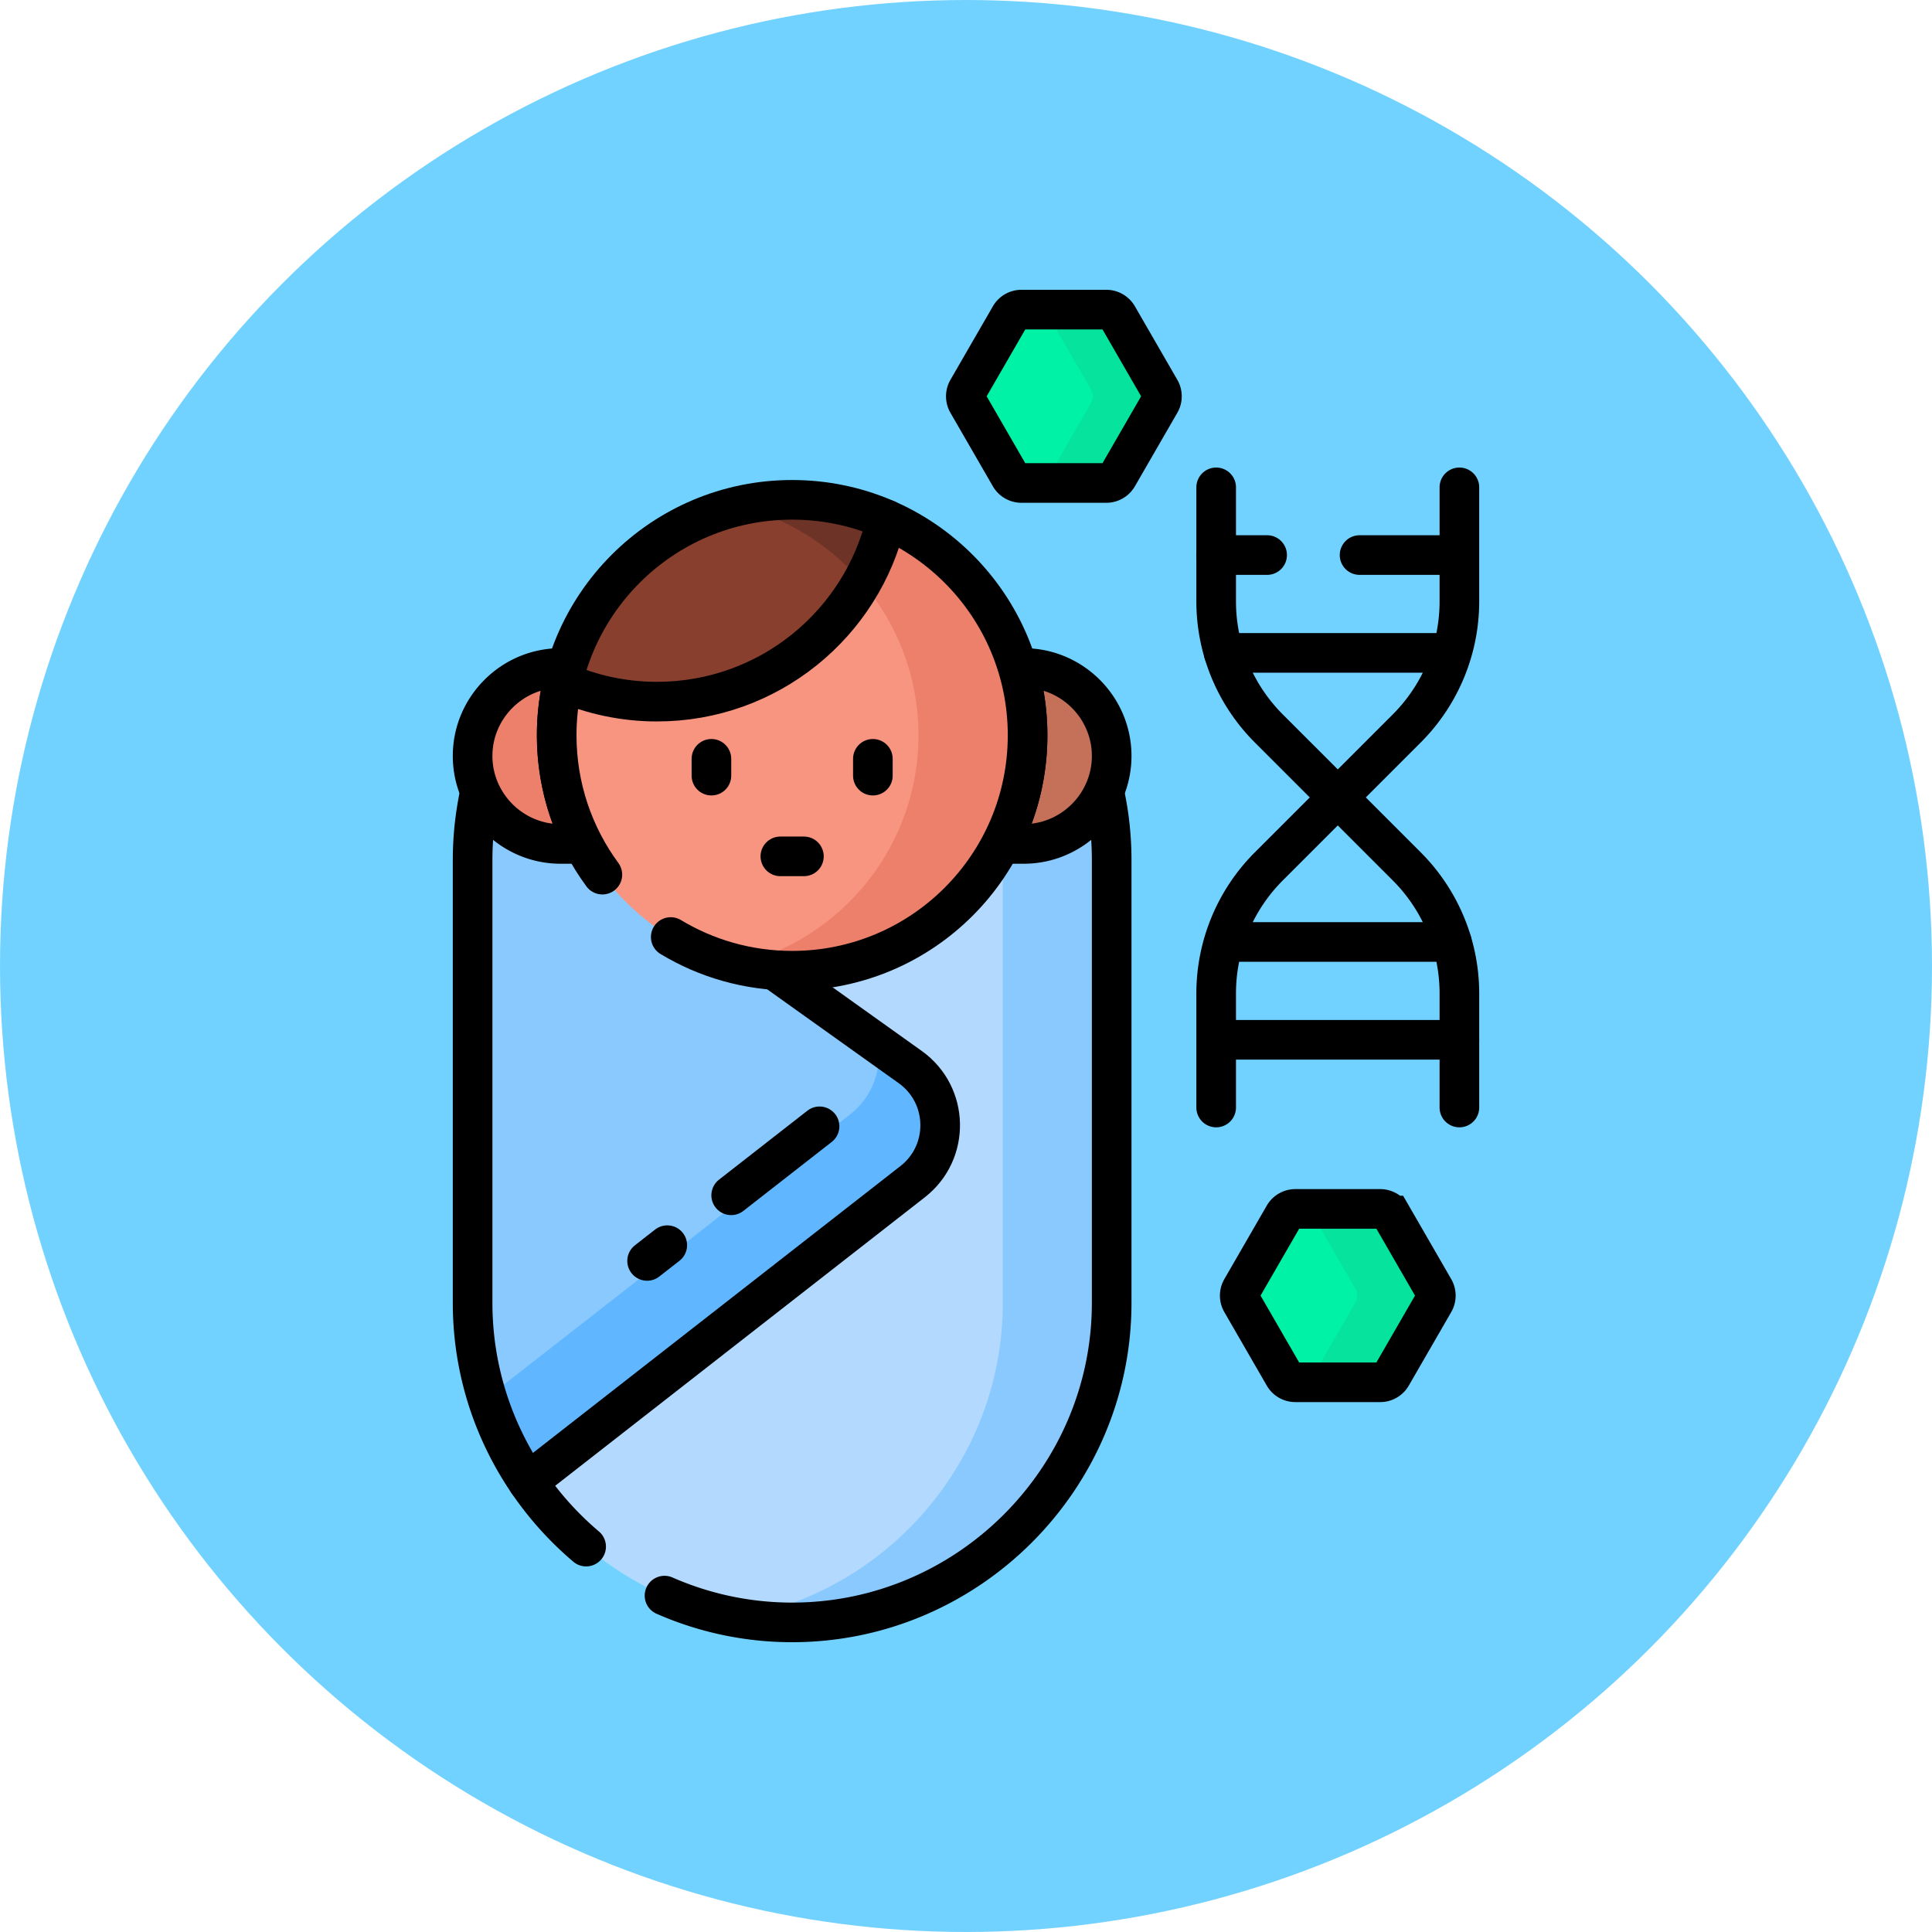
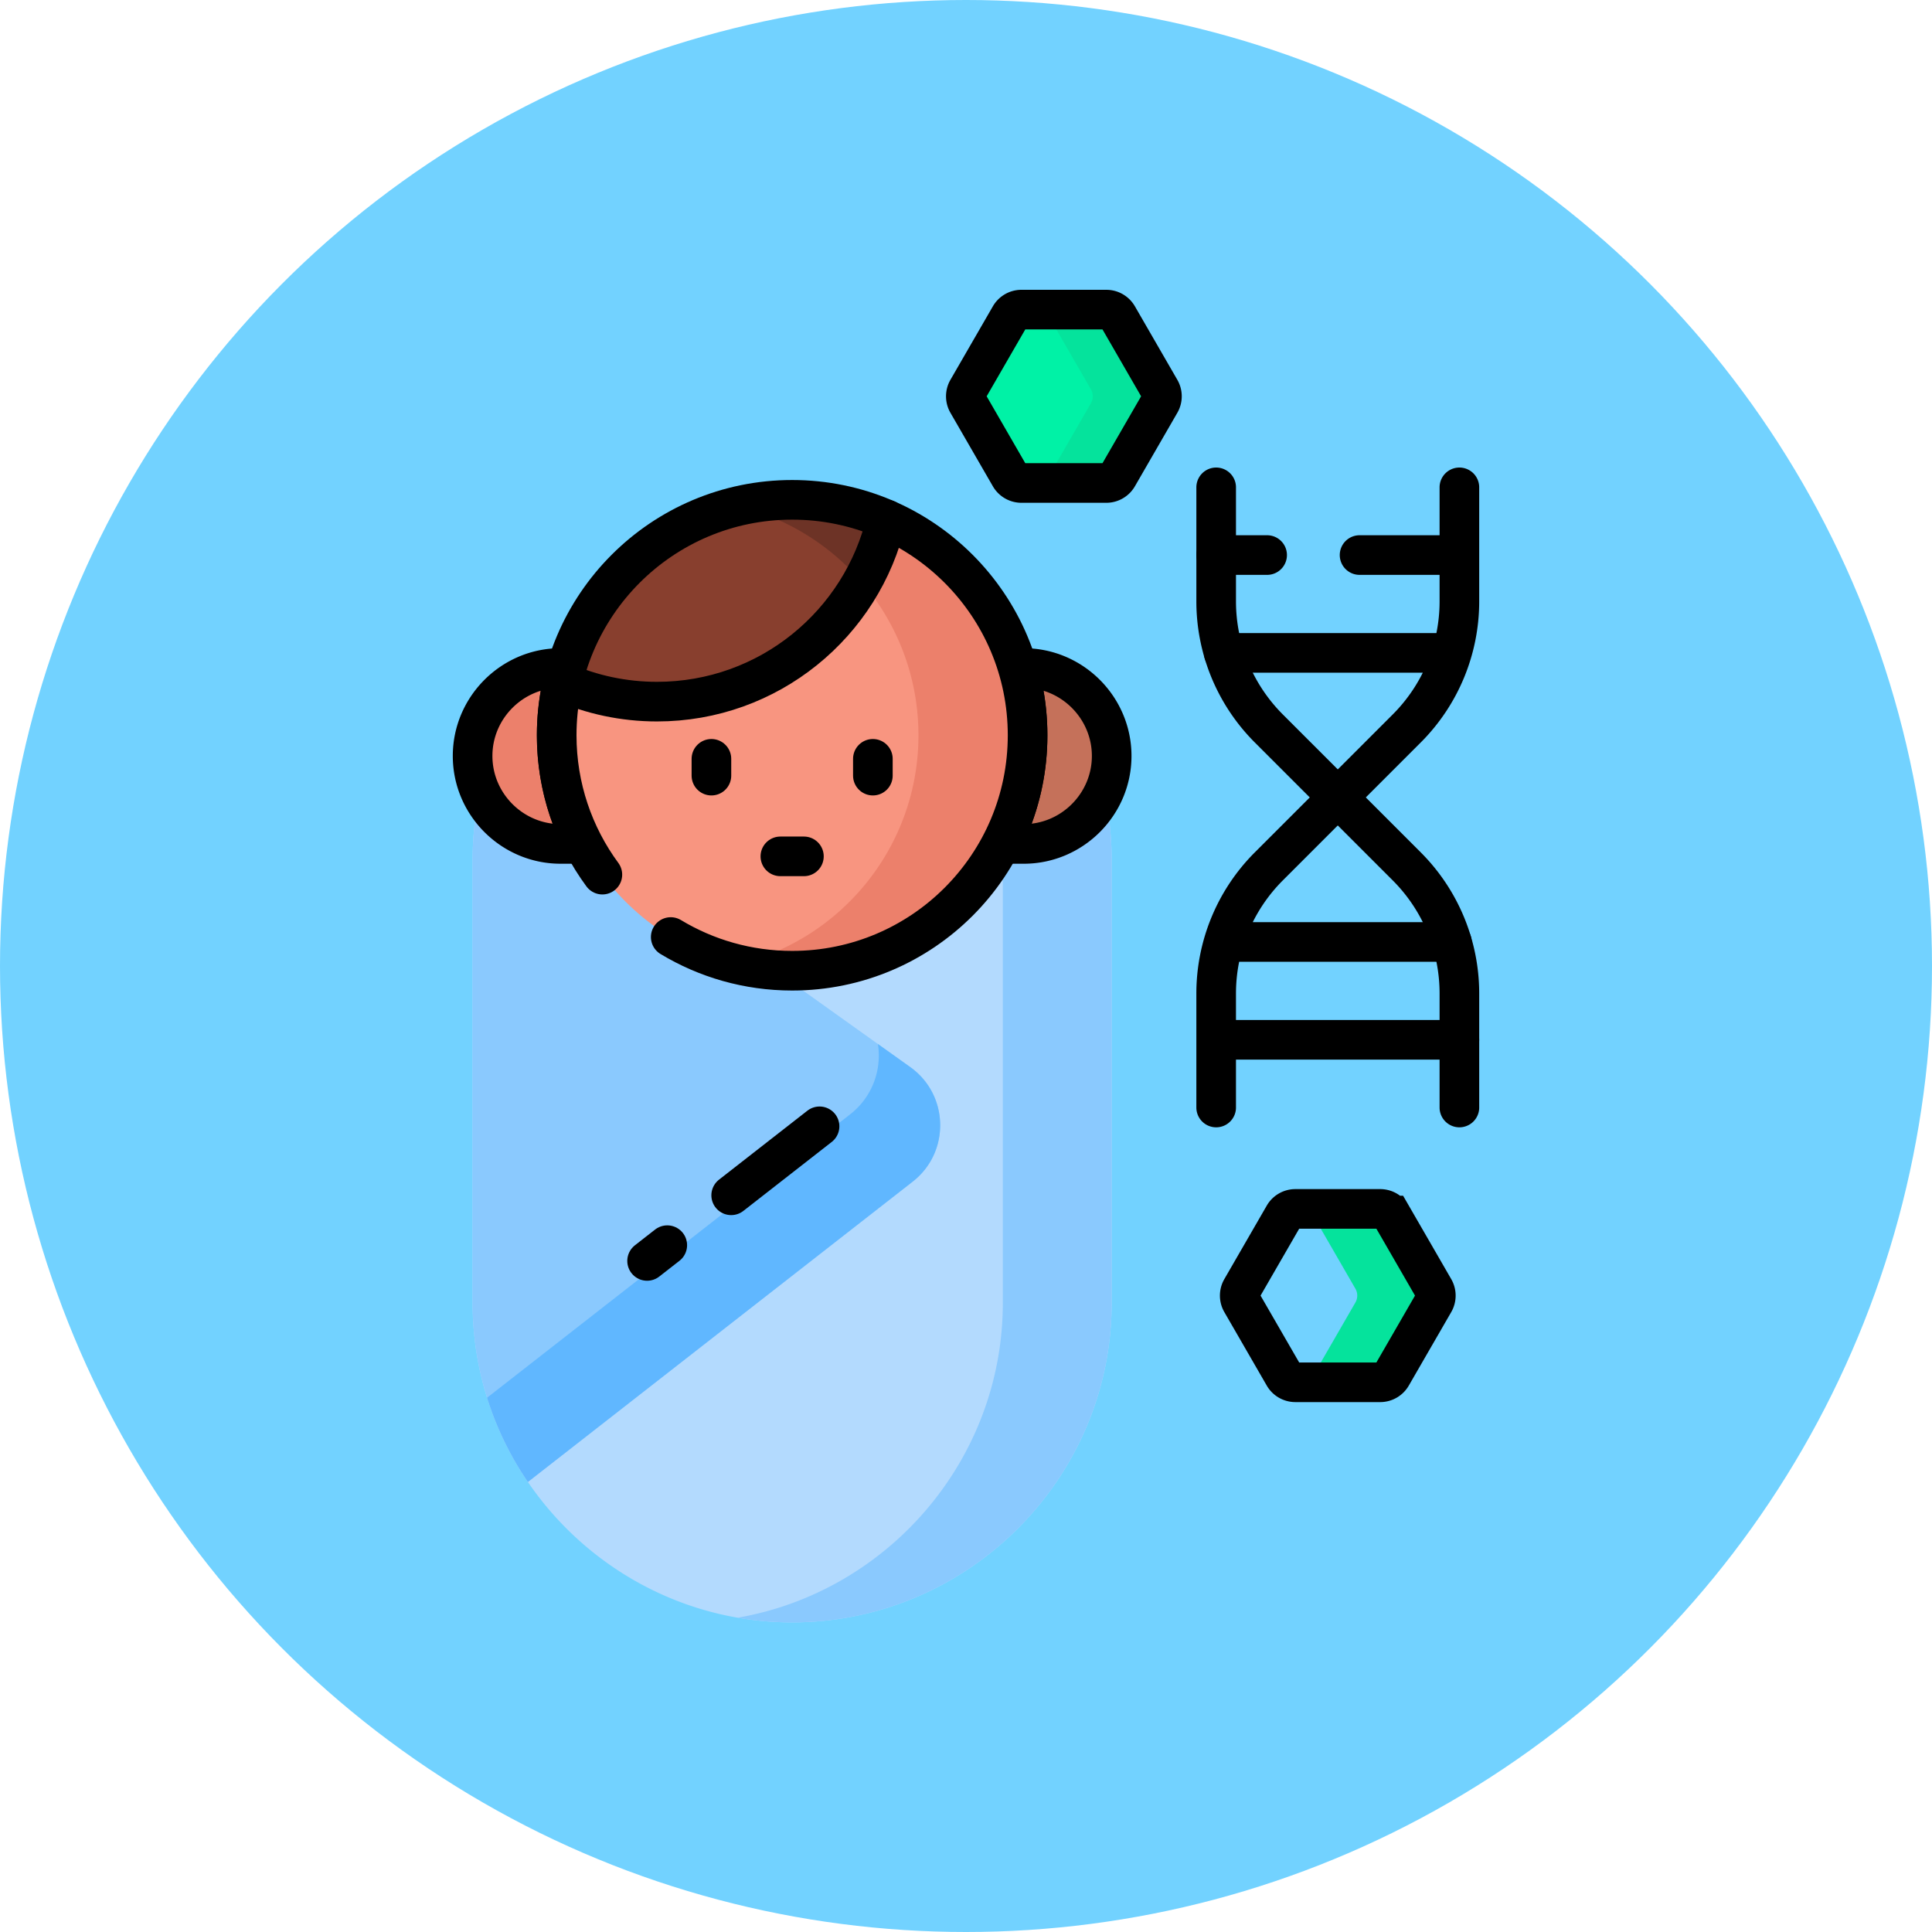
<svg xmlns="http://www.w3.org/2000/svg" version="1.1" width="512" height="512" x="0" y="0" viewBox="0 0 512 512" style="enable-background:new 0 0 512 512" xml:space="preserve" class="">
  <circle r="256" cx="256" cy="256" fill="#72D2FF" shape="circle" />
  <g transform="matrix(0.7,0,0,0.7,76.8,76.8)">
    <path d="M307.941 188.227c-4.708 12.021-16.421 20.556-30.09 20.556h-9.214c-14.626 28.476-44.304 48.003-78.457 48.003-34.153 0-63.831-19.527-78.457-48.003h-9.214c-13.669 0-25.382-8.535-30.09-20.556a120.182 120.182 0 0 0-3.211 27.637v167.663c0 66.535 54.437 120.972 120.972 120.972s120.972-54.437 120.972-120.972V215.865c0-9.501-1.114-18.753-3.211-27.638z" style="" fill="#B3DAFE" data-original="#b3dafe" class="" />
    <path d="M307.941 188.227c-4.708 12.021-16.421 20.556-30.09 20.556h-8.115c.137 2.344.207 4.705.207 7.081v167.663c0 59.515-43.558 109.343-100.368 119.197a120.508 120.508 0 0 0 20.604 1.775c66.535 0 120.972-54.437 120.972-120.972V215.865a120.136 120.136 0 0 0-3.21-27.638z" style="" fill="#8AC9FE" data-original="#8ac9fe" />
    <path d="m234.878 294.256-53.061-37.869c-30.588-2.893-56.676-21.48-70.094-47.604h-9.214c-13.67 0-25.383-8.536-30.091-20.558a120.193 120.193 0 0 0-3.21 27.639v167.663c0 25.076 7.736 48.432 20.935 67.805l145.666-113.693c14.269-11.136 13.803-32.868-.931-43.383z" style="" fill="#8AC9FE" data-original="#8ac9fe" />
    <path d="m234.878 294.256-12.22-8.721c1.484 9.658-1.994 19.971-10.545 26.646L74.688 419.441a120.77 120.77 0 0 0 15.455 31.892L235.809 337.64c14.269-11.137 13.803-32.869-.931-43.384z" style="" fill="#60B7FF" data-original="#60b7ff" />
-     <path d="M72.052 189.889a120.184 120.184 0 0 0-2.844 25.976v167.663c0 36.883 16.734 70.041 42.977 92.277M141.861 494.362A119.848 119.848 0 0 0 190.18 504.5h0c66.535 0 120.972-54.437 120.972-120.972V215.865c0-8.911-.992-17.6-2.844-25.976" style="stroke-linecap: round; stroke-linejoin: round; stroke-miterlimit: 10;" fill="none" stroke="#000000" stroke-width="15px" stroke-linecap="round" stroke-linejoin="round" stroke-miterlimit="10" data-original="#000000" />
-     <path d="M90.143 451.333 235.809 337.64c14.269-11.137 13.803-32.87-.93-43.385l-51.456-36.723" style="stroke-linecap: round; stroke-linejoin: round; stroke-miterlimit: 10;" fill="none" stroke="#000000" stroke-width="15px" stroke-linecap="round" stroke-linejoin="round" stroke-miterlimit="10" data-original="#000000" />
    <path d="m142.906 361.692-7.64 5.963M200.558 316.694 167.1 342.808" style="stroke-linecap: round; stroke-linejoin: round; stroke-miterlimit: 10;" data-original="#000000" stroke="#000000" stroke-width="15px" />
    <path d="M102.043 168.649a87.832 87.832 0 0 1 3.757-25.468h-3.29c-18.316 0-33.301 14.986-33.301 33.301 0 18.316 14.986 33.301 33.301 33.301h9.742c-6.512-12.287-10.209-26.286-10.209-41.134z" style="" fill="#EC806B" data-original="#ec806b" />
    <path d="M101.043 168.649a89.144 89.144 0 0 1 3.698-25.468h-2.232c-18.316 0-33.301 14.986-33.301 33.301v0c0 18.316 14.986 33.301 33.301 33.301h8.578c-6.413-12.306-10.044-26.295-10.044-41.134z" style="stroke-linecap: round; stroke-linejoin: round; stroke-miterlimit: 10;" fill="none" stroke="#000000" stroke-width="15px" stroke-linecap="round" stroke-linejoin="round" stroke-miterlimit="10" data-original="#000000" />
    <path d="M277.851 143.181h-3.291a87.866 87.866 0 0 1 3.757 25.468c0 14.848-3.696 28.847-10.208 41.135h9.742c18.316 0 33.301-14.986 33.301-33.301 0-18.316-14.985-33.302-33.301-33.302z" style="" fill="#C5715A" data-original="#c5715a" />
    <path d="M277.851 143.181h-2.232a89.139 89.139 0 0 1 3.698 25.468c0 14.839-3.63 28.827-10.044 41.135h8.578c18.316 0 33.301-14.986 33.301-33.301v0c0-18.316-14.985-33.302-33.301-33.302z" style="stroke-linecap: round; stroke-linejoin: round; stroke-miterlimit: 10;" fill="none" stroke="#000000" stroke-width="15px" stroke-linecap="round" stroke-linejoin="round" stroke-miterlimit="10" data-original="#000000" />
    <circle cx="190.181" cy="168.649" r="89.137" style="" fill="#F89580" data-original="#f89580" />
    <path d="M190.181 79.512c-7.112 0-14.028.838-20.659 2.411C208.788 91.242 238 126.532 238 168.649s-29.212 77.407-68.478 86.726a89.354 89.354 0 0 0 20.659 2.411c49.229 0 89.137-39.908 89.137-89.137s-39.908-89.137-89.137-89.137z" style="" fill="#EC806B" data-original="#ec806b" />
    <path d="M139.014 155.915c42.293 0 77.7-29.457 86.838-68.972-10.924-4.776-22.987-7.431-35.671-7.431-42.29 0-77.701 29.451-86.844 68.961 10.925 4.781 22.989 7.442 35.677 7.442z" style="" fill="#883F2E" data-original="#883f2e" />
    <path d="M169.522 81.923c18.635 4.423 34.997 14.702 47.055 28.777a88.532 88.532 0 0 0 9.275-23.757c-10.924-4.776-22.987-7.431-35.671-7.431-7.113 0-14.029.838-20.659 2.411z" style="" fill="#6D3326" data-original="#6d3326" />
    <path d="M103.337 148.473c10.926 4.78 22.989 7.442 35.677 7.442 42.293 0 77.7-29.457 86.838-68.972" style="stroke-linecap: round; stroke-linejoin: round; stroke-miterlimit: 10;" fill="none" stroke="#000000" stroke-width="15px" stroke-linecap="round" stroke-linejoin="round" stroke-miterlimit="10" data-original="#000000" />
    <path d="M144.214 245.032c13.422 8.095 29.15 12.754 45.966 12.754 49.229 0 89.137-39.908 89.137-89.137s-39.908-89.137-89.137-89.137-89.137 39.908-89.137 89.137c0 19.747 6.425 37.99 17.293 52.763M159.619 177.563v6.367M220.742 177.563v6.367M185.724 214.491h8.913" style="stroke-linecap: round; stroke-linejoin: round; stroke-miterlimit: 10;" fill="none" stroke="#000000" stroke-width="15px" stroke-linecap="round" stroke-linejoin="round" stroke-miterlimit="10" data-original="#000000" />
    <path d="M350.711 74.79v43.168a68.036 68.036 0 0 0 19.928 48.11l52.225 52.225a68.036 68.036 0 0 1 19.928 48.11v43.168" style="stroke-linecap: round; stroke-miterlimit: 10;" fill="none" stroke="#000000" stroke-width="15px" stroke-linecap="round" stroke-miterlimit="10" data-original="#000000" />
    <path d="M442.791 74.79v43.168a68.036 68.036 0 0 1-19.928 48.11l-52.225 52.225a68.036 68.036 0 0 0-19.928 48.11v43.168M405 100.421h37.791M350.711 100.421H370M439.934 137.46h-86.366M350.711 283.94h92.08M353.568 246.901h86.366" style="stroke-linecap: round; stroke-miterlimit: 10;" fill="none" stroke="#000000" stroke-width="15px" stroke-linecap="round" stroke-miterlimit="10" data-original="#000000" />
    <path d="M276.997 73.137h32.122a5 5 0 0 0 4.33-2.5l16.061-27.819a5 5 0 0 0 0-5L313.449 10a5 5 0 0 0-4.33-2.5h-32.122a5 5 0 0 0-4.33 2.5l-16.061 27.819a5 5 0 0 0 0 5l16.061 27.819a5.001 5.001 0 0 0 4.33 2.499z" style="" fill="#00F2A6" data-original="#00f2a6" />
    <path d="M329.511 37.819 313.449 10a5 5 0 0 0-4.33-2.5h-23.403c.25.275.479.57.669.899l16.909 29.287a5.266 5.266 0 0 1 0 5.264l-16.909 29.287c-.19.329-.42.624-.669.899h23.403a5 5 0 0 0 4.33-2.5l16.061-27.819a4.995 4.995 0 0 0 .001-4.998z" style="" fill="#05E39C" data-original="#05e39c" />
    <path d="M276.997 73.137h32.122a5 5 0 0 0 4.33-2.5l16.061-27.819a5 5 0 0 0 0-5L313.449 10a5 5 0 0 0-4.33-2.5h-32.122a5 5 0 0 0-4.33 2.5l-16.061 27.819a5 5 0 0 0 0 5l16.061 27.819a5.001 5.001 0 0 0 4.33 2.499z" style="stroke-linecap: round; stroke-linejoin: round; stroke-miterlimit: 10;" fill="none" stroke="#000000" stroke-width="15px" stroke-linecap="round" stroke-linejoin="round" stroke-miterlimit="10" data-original="#000000" />
-     <path d="M380.69 413.6h32.122a5 5 0 0 0 4.33-2.5l16.061-27.819a5 5 0 0 0 0-5l-16.061-27.819a5 5 0 0 0-4.33-2.5H380.69a5 5 0 0 0-4.33 2.5l-16.061 27.819a5 5 0 0 0 0 5L376.36 411.1a5 5 0 0 0 4.33 2.5z" style="" fill="#00F2A6" data-original="#00f2a6" />
    <path d="m433.203 378.281-16.061-27.819a5 5 0 0 0-4.33-2.5h-26.996c.274.292.523.611.729.966l16.874 29.226a5.255 5.255 0 0 1 0 5.253l-16.874 29.226a5.188 5.188 0 0 1-.729.966h26.996a5 5 0 0 0 4.33-2.5l16.061-27.819a4.994 4.994 0 0 0 0-4.999z" style="" fill="#05E39C" data-original="#05e39c" />
    <path d="M380.69 413.6h32.122a5 5 0 0 0 4.33-2.5l16.061-27.819a5 5 0 0 0 0-5l-16.061-27.819a5 5 0 0 0-4.33-2.5H380.69a5 5 0 0 0-4.33 2.5l-16.061 27.819a5 5 0 0 0 0 5L376.36 411.1a5 5 0 0 0 4.33 2.5z" style="stroke-linecap: round; stroke-miterlimit: 10;" fill="none" stroke="#000000" stroke-width="15px" stroke-linecap="round" stroke-miterlimit="10" data-original="#000000" />
  </g>
</svg>